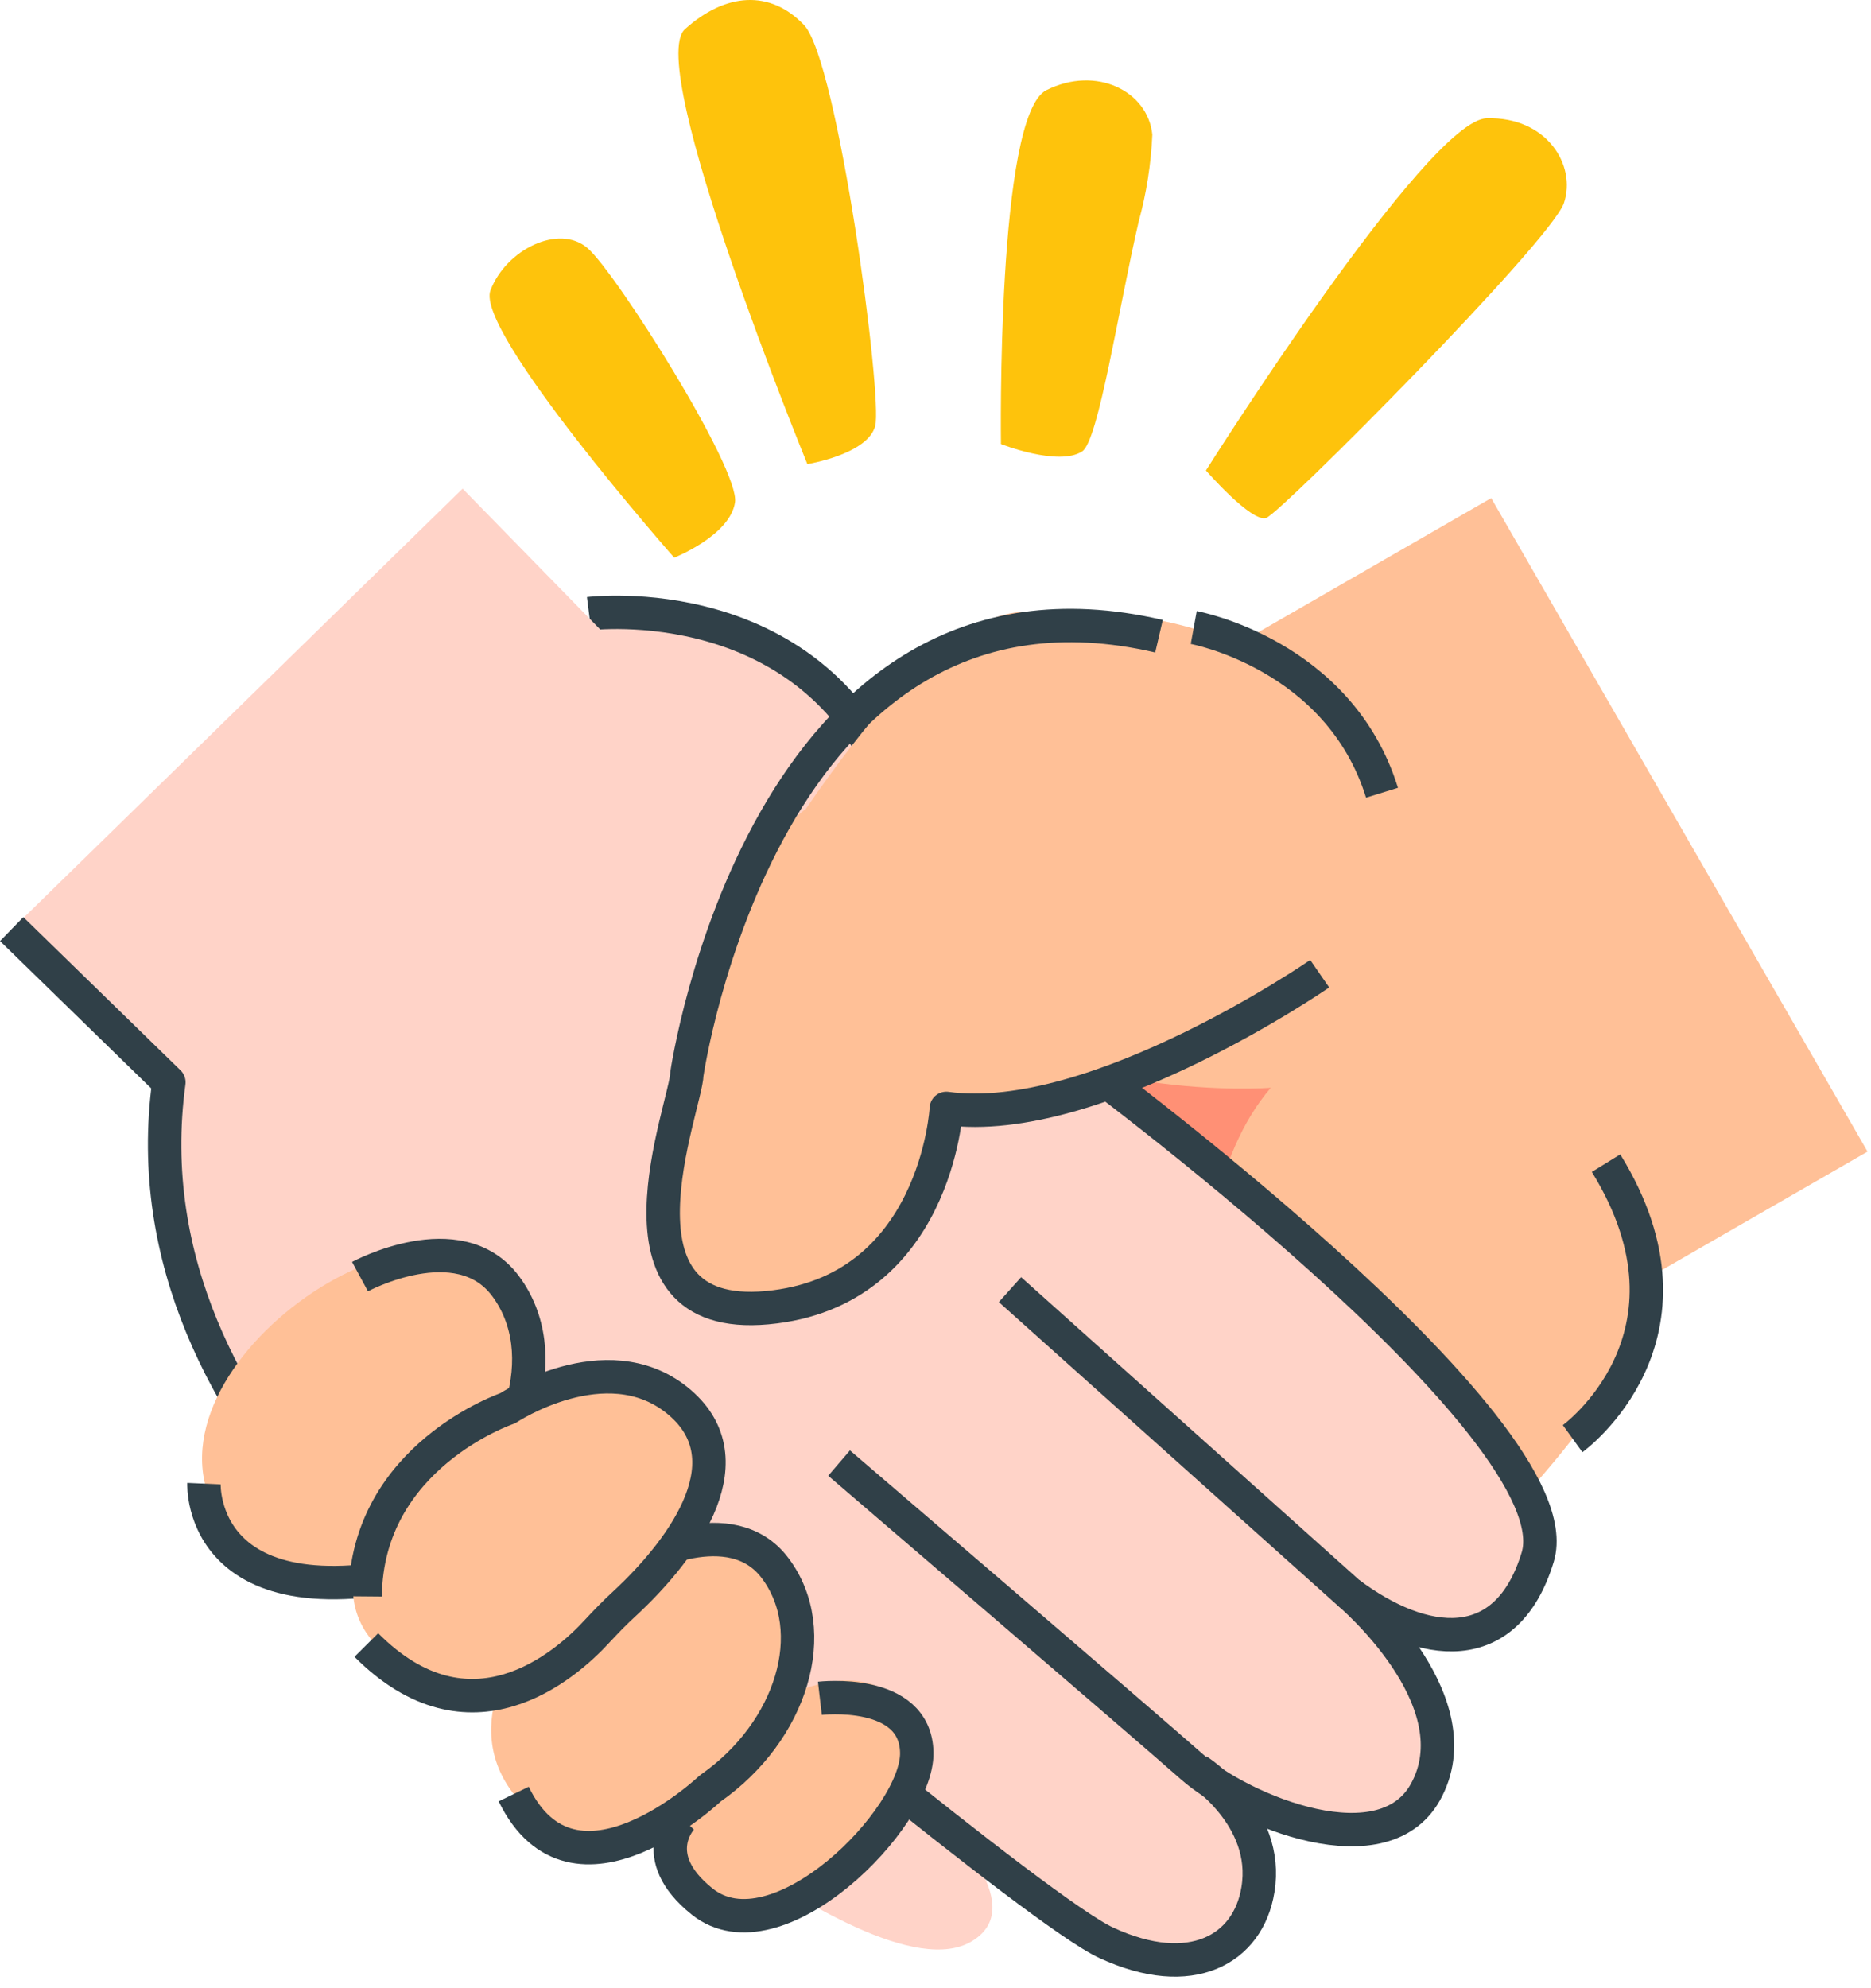
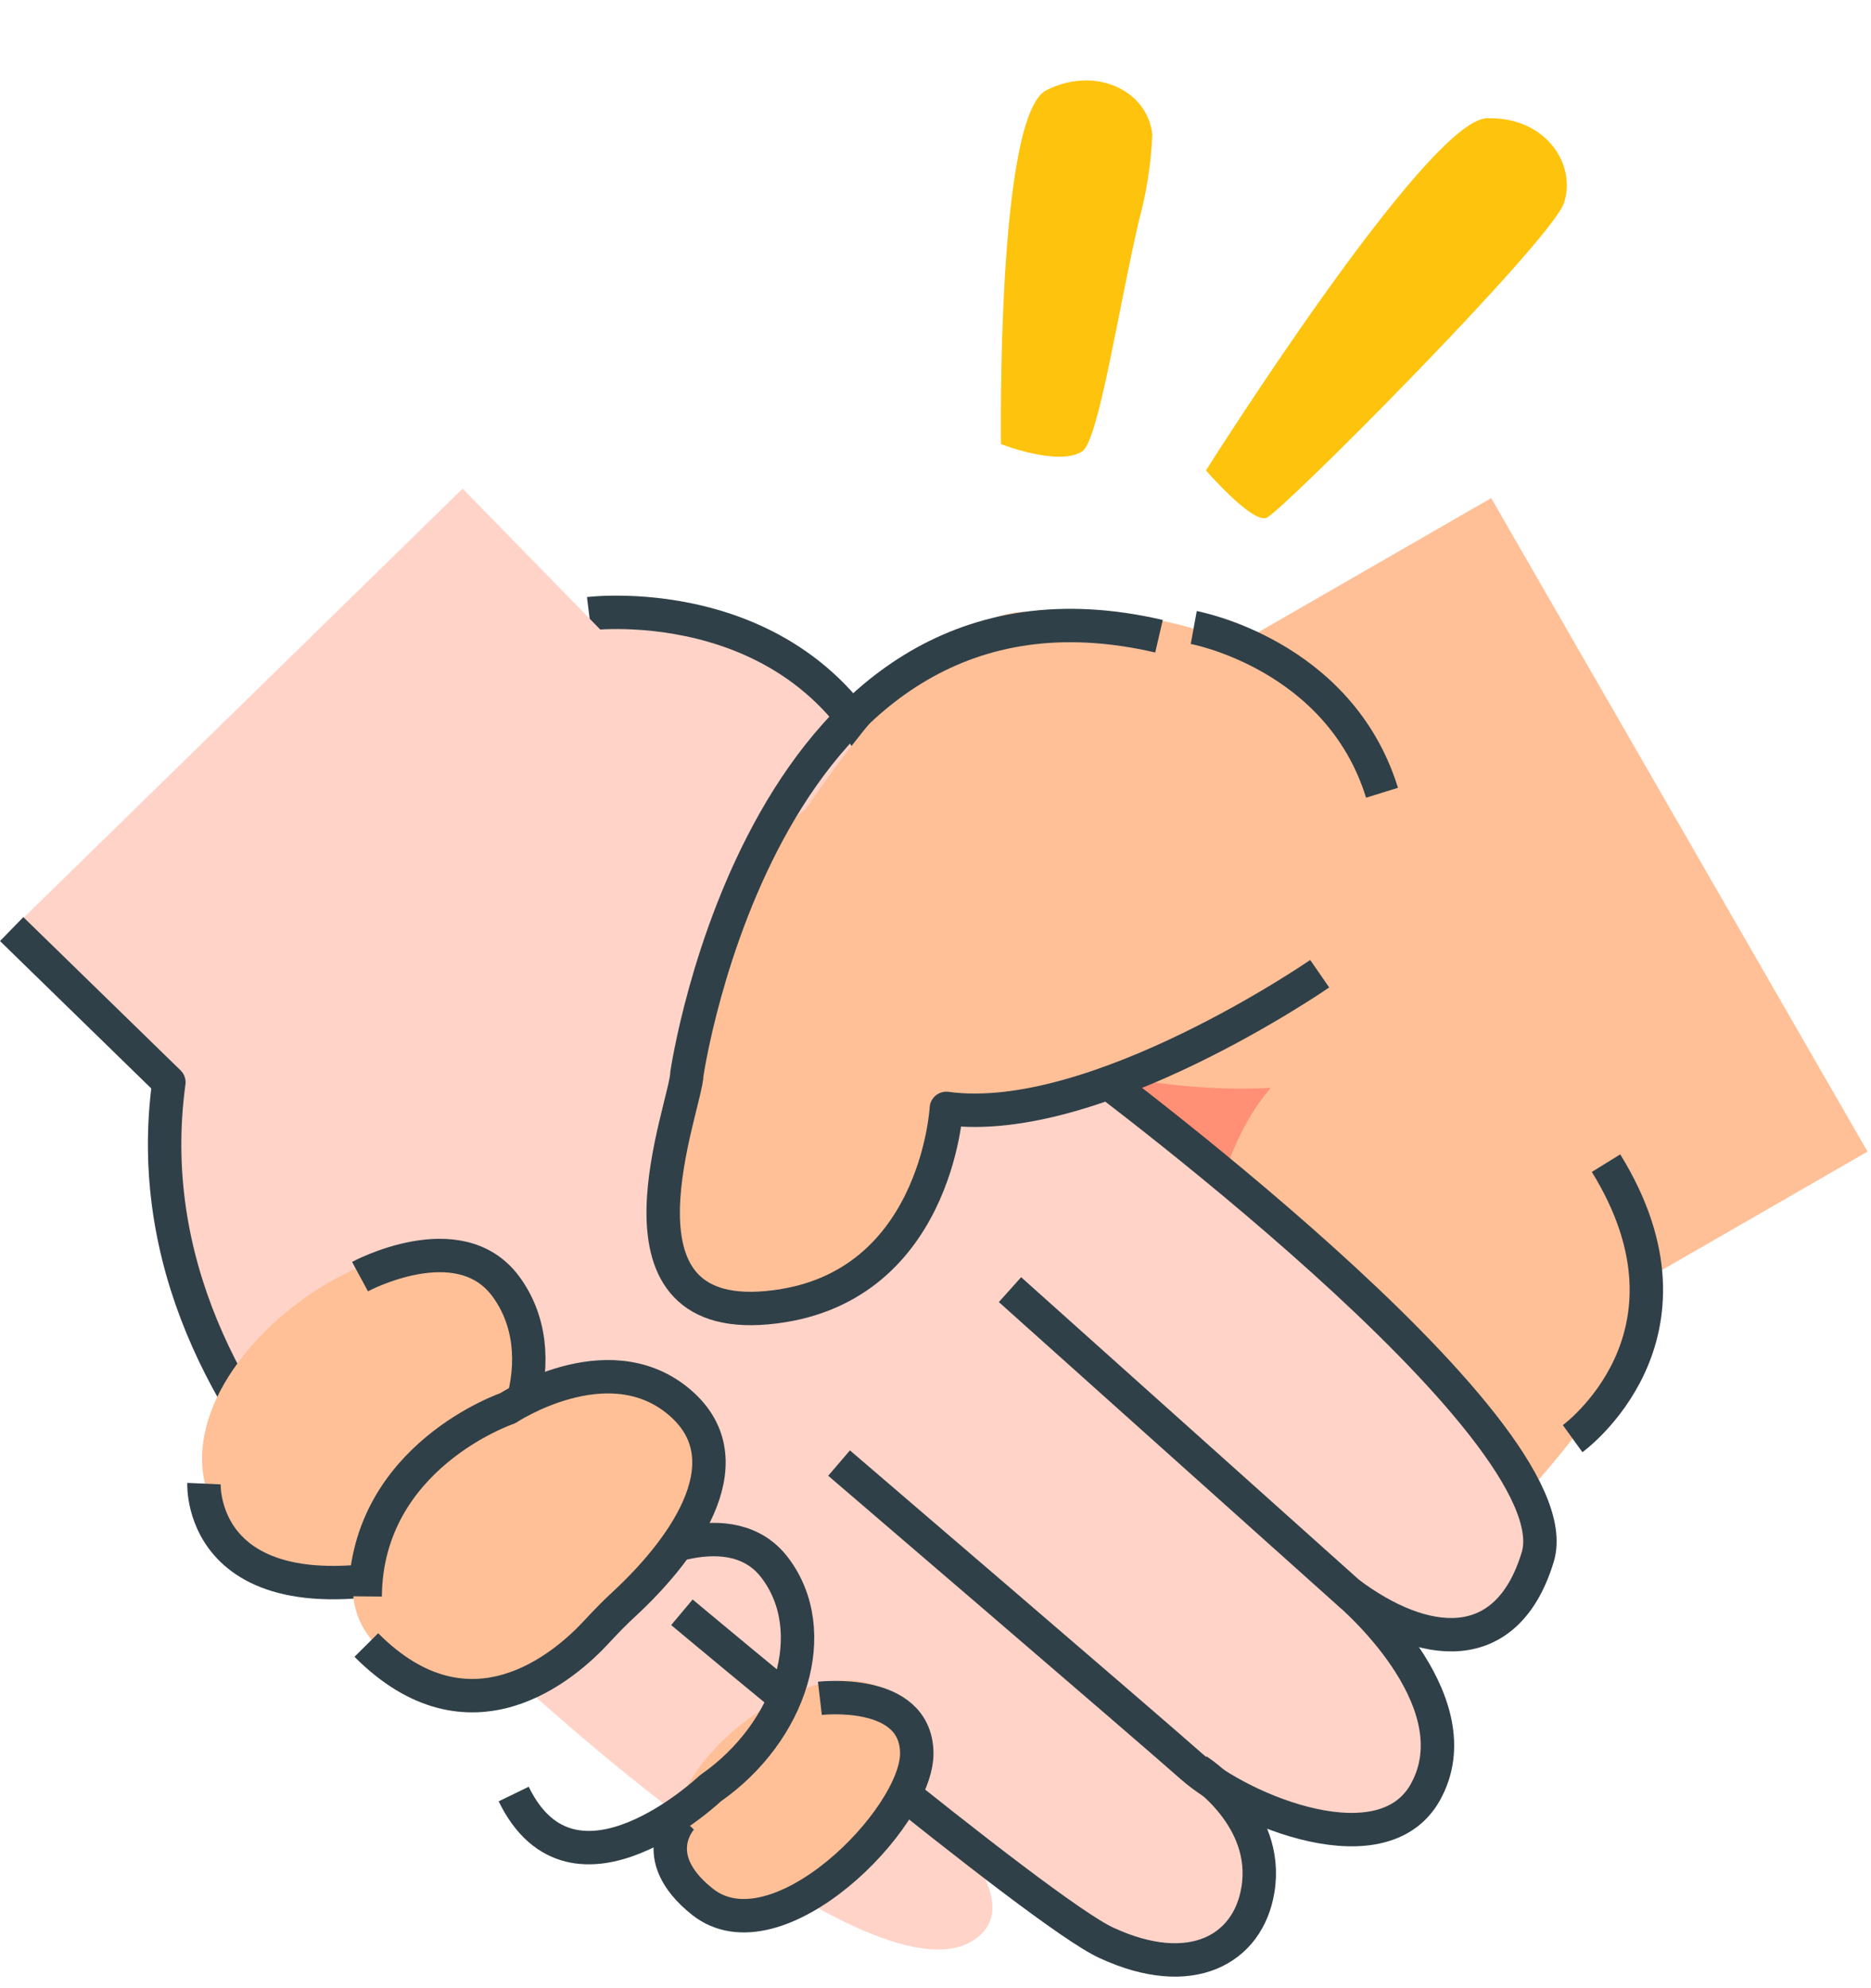
<svg xmlns="http://www.w3.org/2000/svg" width="112" height="119" viewBox="0 0 112 119" fill="none">
  <g clip-path="url(#clip0_4000_541)">
    <path d="M89.264 29.812L72.115 39.69L94.644 78.805L111.793 68.928L89.264 29.812Z" fill="#FFC097" />
    <path d="M93.05 56.24C93.05 56.24 104.18 73.32 94.14 86.11C81.22 102.57 68.75 102.31 59.39 94.58C50.03 86.85 34.39 64.58 44.59 48.81C54.79 33.04 76.43 29.92 93.05 56.24Z" fill="#FFC097" />
    <path d="M73 91.569C73 91.569 69.1 73.249 76.07 65.109C76.07 65.109 63.43 66.109 55.16 59.109L47.16 69.599L65.5 92.889L73 91.569Z" fill="#FF9075" />
    <path d="M37.789 88.789C30.889 79.159 54.079 64.189 61.939 74.159C67.769 81.559 44.539 98.189 37.789 88.789Z" fill="#FFC097" />
-     <path d="M59.849 83.219C59.849 83.219 64.849 78.219 61.939 74.159C58.749 69.839 51.589 69.919 46.309 74.159" stroke="#304048" stroke-width="2" stroke-linejoin="round" />
    <path d="M60.27 105.269C54.2 98.829 71.27 88.479 76.1 93.329C82 99.199 66.23 111.609 60.27 105.269Z" fill="#FFC097" />
-     <path d="M48.93 97.549C42.81 91.109 63.36 75.759 70.33 84.549C75.49 91.139 55 103.889 48.93 97.549Z" fill="#FFC097" />
+     <path d="M48.93 97.549C42.81 91.109 63.36 75.759 70.33 84.549Z" fill="#FFC097" />
    <path d="M67.269 93.16C67.269 93.16 72.57 89.16 70.329 84.59C67.85 79.51 60.859 81.78 56.45 84.24C56.45 84.24 43.319 88.71 48.929 97.55" stroke="#304048" stroke-width="2" stroke-linejoin="round" />
    <path d="M71.459 37.559C71.459 37.559 80.159 39.149 82.729 47.449" stroke="#304048" stroke-width="2" stroke-linejoin="round" />
    <path d="M94.139 86.109C94.139 86.109 102.559 80.019 96.139 69.619" stroke="#304048" stroke-width="2" stroke-linejoin="round" />
    <path d="M70.36 105.679C70.36 105.679 80.57 99.15 76.1 93.329C71.63 87.51 60.84 97.769 59.82 98.54" stroke="#304048" stroke-width="2" stroke-linejoin="round" />
    <path d="M30.67 100.3C30.67 100.3 51.76 120 58.16 116.2C64.56 112.4 44.27 98.89 44.27 98.89C44.27 98.89 66.33 122 72.86 117.32C83.7 109.49 53.79 92.11 53.79 92.11C53.79 92.11 78.45 114 84 108.7C93.66 99.58 63.81 80.11 63.81 80.11C63.81 80.11 86 105.73 91.25 95.36C96.5 84.99 64.52 63.44 64.52 63.44C64.52 63.44 50 27.89 29.59 39.38C9.18 50.87 -2.48 78.44 30.67 100.3Z" fill="#FFD3C8" />
    <path d="M35.26 36.729C35.26 36.729 49 34.999 53.63 47.809" stroke="#304048" stroke-width="2" stroke-linejoin="round" />
    <path d="M0.7 55.626L12.26 67.455L39.252 41.078L27.692 29.248L0.7 55.626Z" fill="#FFD3C8" />
    <path d="M64.519 63.44C64.519 63.44 94.409 85.439 92.049 93.2C90.189 99.32 85.189 98.689 80.729 95.34L60.459 77.189" stroke="#304048" stroke-width="2" stroke-linejoin="round" />
    <path d="M80.728 95.34C80.728 95.34 88.189 101.6 85.439 107.05C82.999 112 74.319 108.38 71.329 105.73C68.689 103.39 50.228 87.57 50.228 87.57" stroke="#304048" stroke-width="2" stroke-linejoin="round" />
    <path d="M40.82 96.5C40.82 96.5 62.28 114.5 66.24 116.29C71.3 118.63 74.72 116.68 75.3 113.11C76.03 108.72 71.69 105.97 71.69 105.97" stroke="#304048" stroke-width="2" stroke-linejoin="round" />
    <path d="M30.669 100.299C30.669 100.299 7.169 86.299 10.109 64.779L0.699 55.609" stroke="#304048" stroke-width="2" stroke-linejoin="round" />
    <path d="M40.851 112.35C44.561 118.75 56.921 107.58 54.201 102.53C50.911 96.43 37.201 106.06 40.851 112.35Z" fill="#FFC097" />
    <path d="M13.53 91.4C20.33 100.19 37.1 86.71 30.25 76.96C25.17 69.73 6.89 82.8 13.53 91.4Z" fill="#FFC097" />
    <path d="M12.21 88.801C12.21 88.801 11.8 97.891 27.21 93.551" stroke="#304048" stroke-width="2" stroke-linejoin="round" />
    <path d="M21.551 76.41C21.551 76.41 27.441 73.23 30.251 76.96C33.251 80.96 31.251 87.41 26.101 91.03" stroke="#304048" stroke-width="2" stroke-linejoin="round" />
-     <path d="M30.75 107.379C37.11 115.619 52.82 102.989 46.4 93.859C41.64 87.079 24.52 99.329 30.75 107.379Z" fill="#FFC097" />
    <path d="M38.25 93.34C38.25 93.34 43.77 90.34 46.4 93.86C49.24 97.63 47.4 103.64 42.52 107.04C42.52 107.04 34.35 114.79 30.75 107.38" stroke="#304048" stroke-width="2" stroke-linejoin="round" />
    <path d="M21.91 97.7C23.023 99.348 24.69 100.54 26.609 101.06C28.527 101.579 30.569 101.391 32.361 100.53C38.791 97.53 45.7 89.42 41.361 84.02C36.001 77.4 17.081 90.33 21.91 97.7Z" fill="#FFC097" />
    <path d="M21.929 98.46C28.129 104.691 33.829 99.721 35.739 97.641C36.269 97.07 36.809 96.51 37.389 95.981C41.149 92.49 44.779 87.21 40.519 83.8C36.259 80.391 30.389 84.29 30.389 84.29C30.389 84.29 21.929 87.15 21.859 95.55" stroke="#304048" stroke-width="2" stroke-linejoin="round" />
    <path d="M49.079 101.651C49.079 101.651 54.809 100.981 54.879 104.901C54.949 108.821 46.479 117.381 42.029 113.811C38.619 111.081 40.819 108.811 40.819 108.811" stroke="#304048" stroke-width="2" stroke-linejoin="round" />
    <path d="M48.16 48.47C42.539 52.97 41.16 64.31 41.16 64.31C41.16 64.31 37.51 77.09 44.23 77.49C50.95 77.89 56.05 73.83 56.69 66.34C56.69 66.34 70.629 64.48 79.889 56.82L72.999 49.16C66.439 41.91 64.059 25.36 48.2 48.47H48.16Z" fill="#FFC097" />
    <path d="M78.999 58.281C78.999 58.281 65.549 67.571 56.649 66.341C56.649 66.341 56.059 77.341 45.919 78.271C35.779 79.201 41.079 66.181 41.119 64.271C41.119 64.271 45.709 32.581 69.379 38.081" stroke="#304048" stroke-width="2" stroke-linejoin="round" />
-     <path d="M40.359 33.379C40.359 33.379 28.419 19.829 29.359 17.379C30.299 14.929 33.459 13.379 35.169 14.849C36.879 16.319 44.299 28.079 43.999 30.069C43.699 32.059 40.359 33.379 40.359 33.379Z" fill="#FEC30C" />
-     <path d="M48.33 27.779C48.33 27.779 38.57 3.939 41 1.749C43.43 -0.441 46.1 -0.631 48.13 1.499C50.16 3.629 52.85 23.799 52.39 25.499C51.93 27.199 48.33 27.779 48.33 27.779Z" fill="#FEC30C" />
    <path d="M68.159 13.278C66.939 18.538 65.759 26.388 64.779 27.018C63.369 27.938 59.919 26.578 59.919 26.578C59.919 26.578 59.639 6.898 62.639 5.398C65.639 3.898 68.719 5.468 68.979 8.058C68.902 9.824 68.627 11.575 68.159 13.278Z" fill="#FEC30C" />
    <path d="M72.189 28.159C72.189 28.159 85.419 7.179 88.999 7.079C92.579 6.979 94.379 9.879 93.62 12.149C92.859 14.419 76.68 30.699 75.799 30.999C74.919 31.299 72.189 28.159 72.189 28.159Z" fill="#FEC30C" />
  </g>
  <defs>
    <clipPath id="clip0_4000_541">
      <rect width="111.8" height="118.31" fill="white" />
    </clipPath>
  </defs>
</svg>